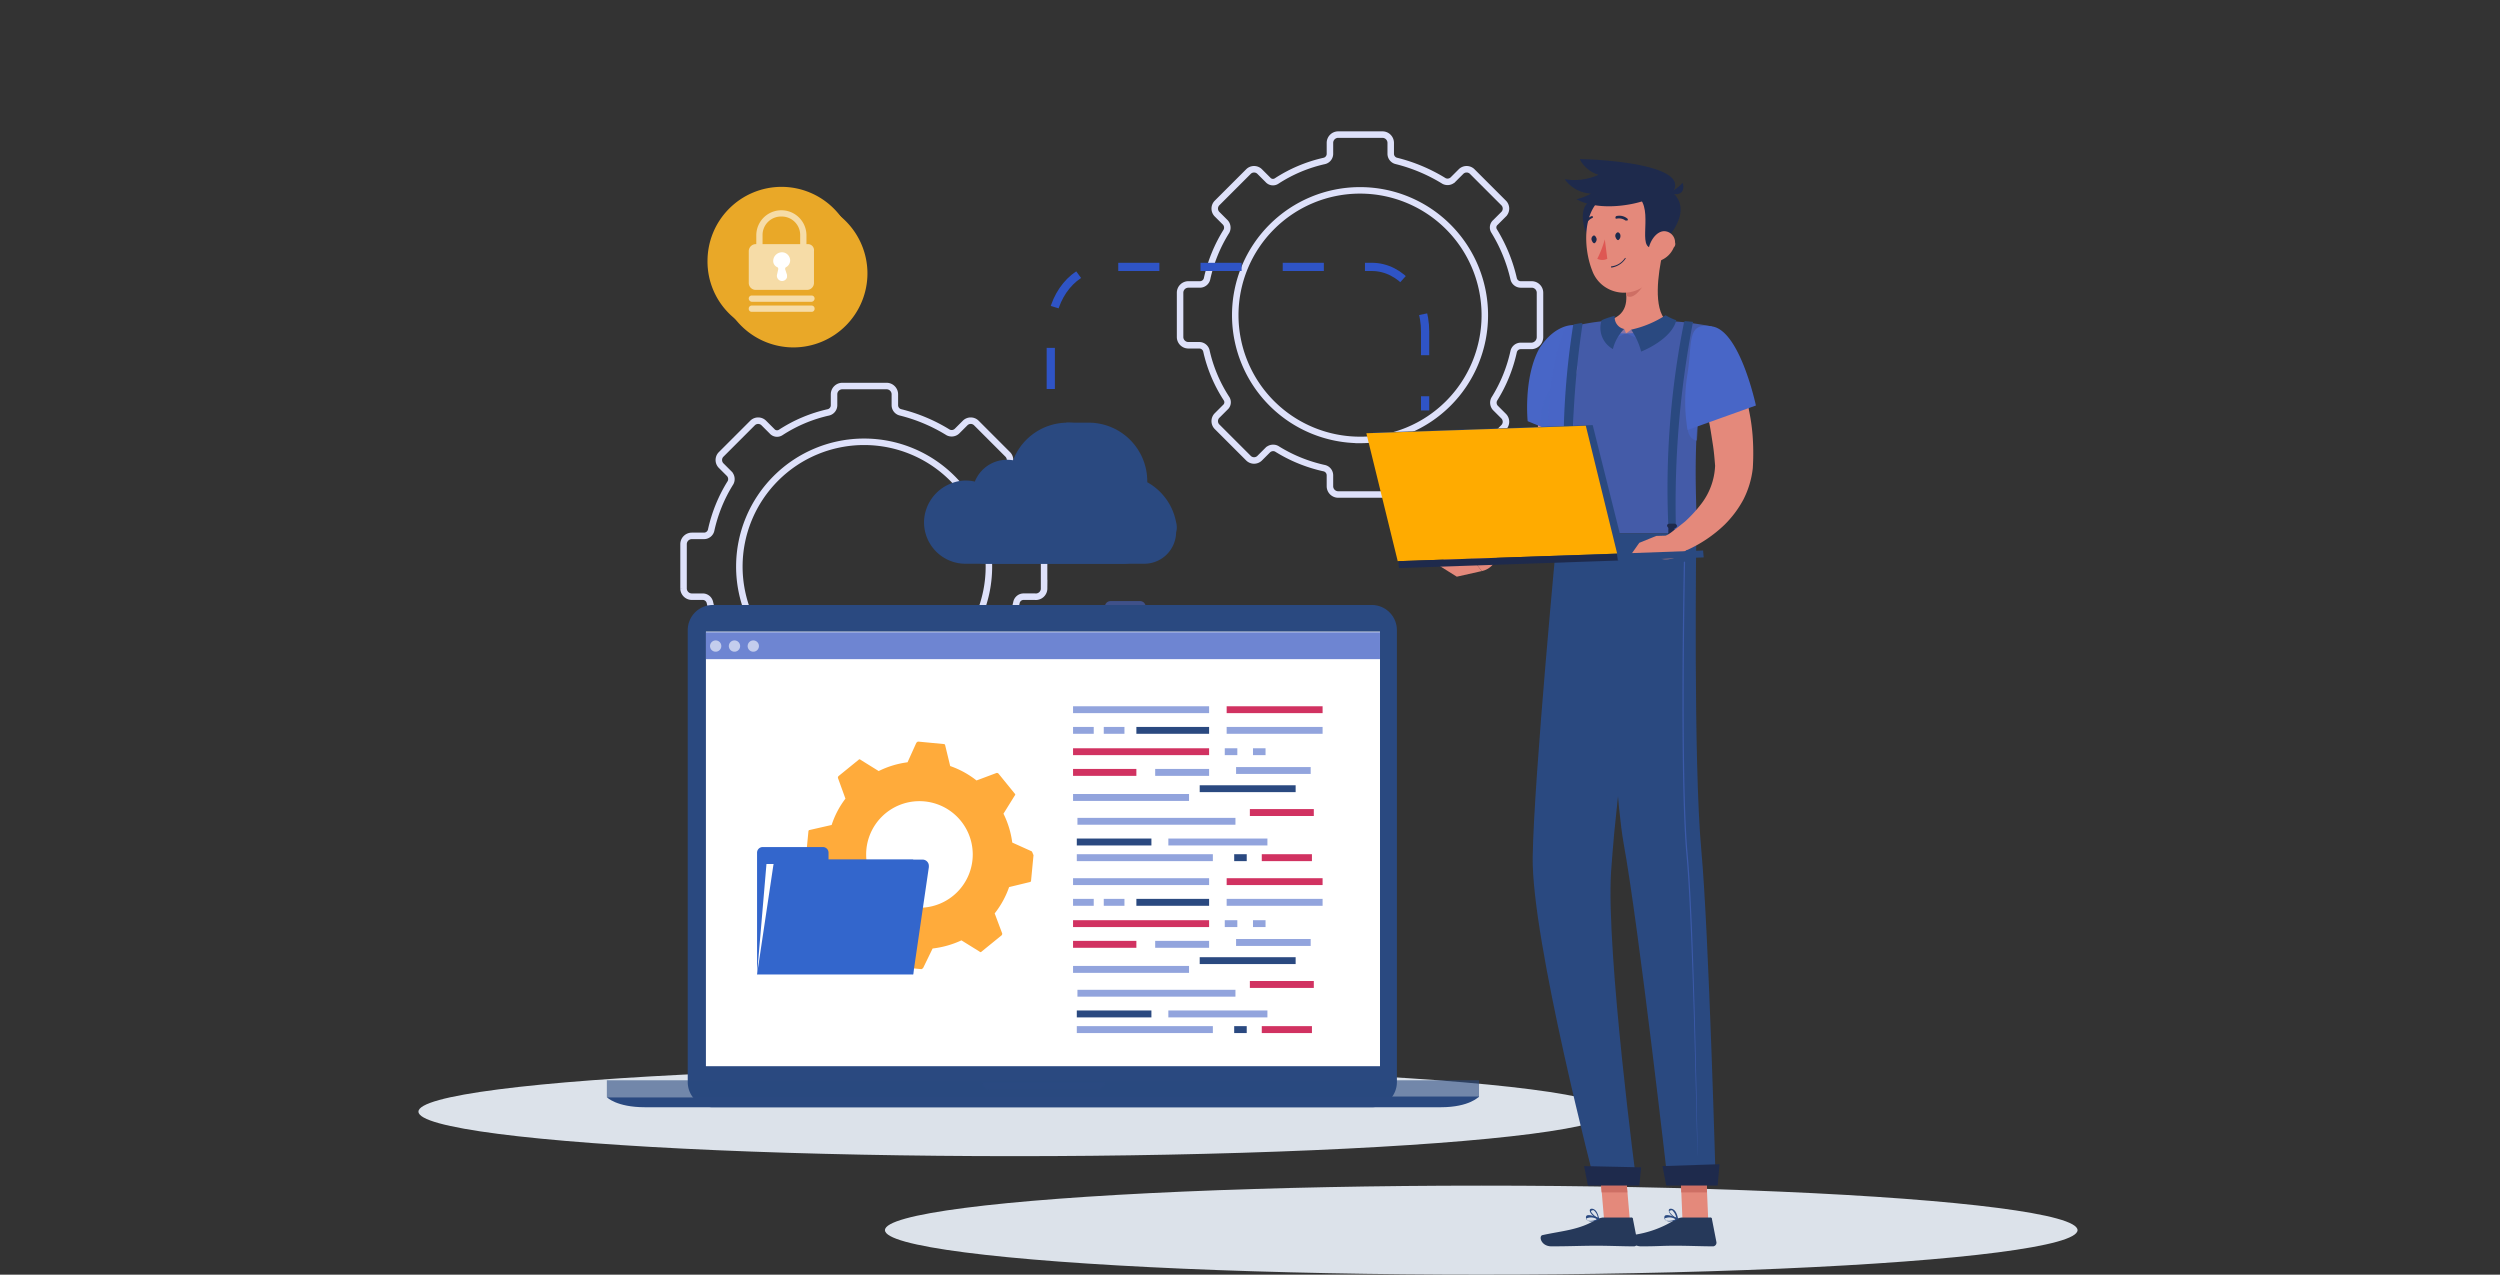
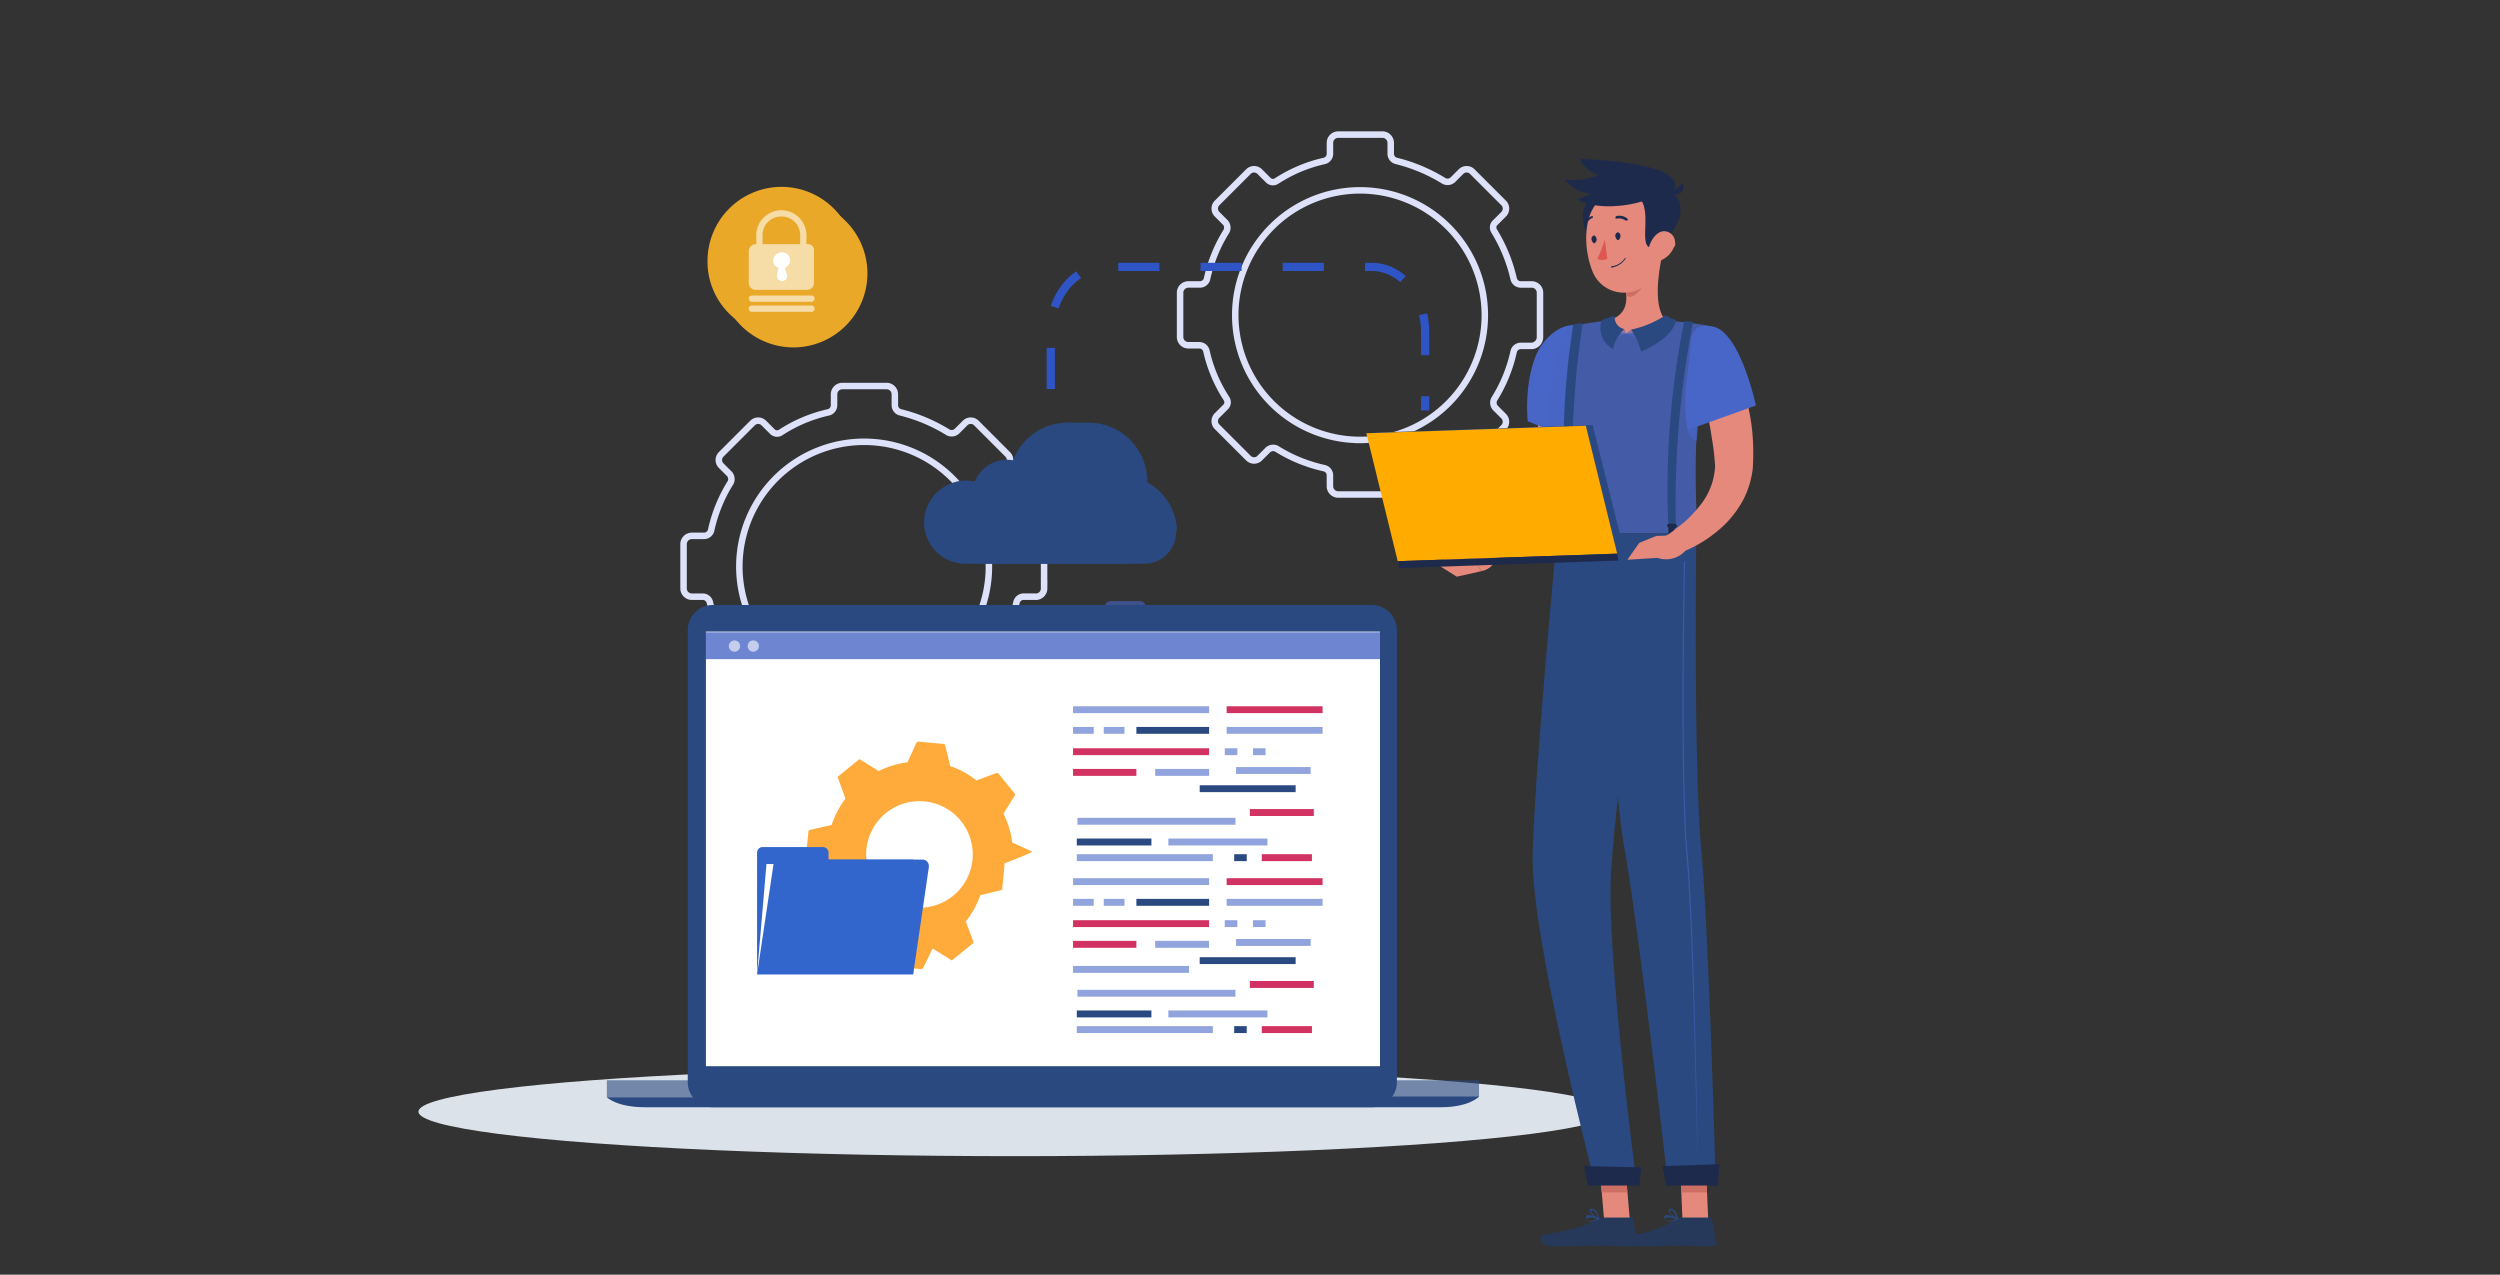
<svg xmlns="http://www.w3.org/2000/svg" width="304" height="155" viewBox="0 0 304 155">
  <rect x="0" y="0" width="304" height="155" fill="#333333" stroke="none" />
  <defs>
    <clipPath id="a">
      <rect width="304" height="155" rx="5" transform="translate(0.156)" fill="none" stroke="rgba(230,239,253,0)" stroke-width="1" />
    </clipPath>
    <clipPath id="b">
      <rect width="81.964" height="52.838" />
    </clipPath>
  </defs>
  <g transform="translate(-0.156)" clip-path="url(#a)">
    <g transform="translate(51.04 16.367)">
      <ellipse cx="72.509" cy="5.413" rx="72.509" ry="5.413" transform="translate(0 113.396)" fill="#dce2ea" />
-       <ellipse cx="72.509" cy="5.413" rx="72.509" ry="5.413" transform="translate(56.727 127.806)" fill="#dce2ea" />
      <g transform="translate(22.909 0)">
        <g transform="translate(69.705)">
          <path d="M43.765,24.227V18.814a1.009,1.009,0,0,0-.991-.991H41.4a.893.893,0,0,1-.839-.686A19.326,19.326,0,0,0,38.2,11.342a.806.806,0,0,1,.152-1.067l.991-.991a.966.966,0,0,0,0-1.372L35.53,4.1a.966.966,0,0,0-1.372,0h0l-.991.991a.939.939,0,0,1-1.067.152A20.365,20.365,0,0,0,26.3,2.8a.893.893,0,0,1-.686-.839V.591A1.009,1.009,0,0,0,24.627-.4H19.214a1.009,1.009,0,0,0-.991.991h0V1.964a.893.893,0,0,1-.686.839,17.692,17.692,0,0,0-5.795,2.44.806.806,0,0,1-1.067-.152L9.683,4.1a.966.966,0,0,0-1.372,0L4.5,7.911a.966.966,0,0,0,0,1.372h0l.991.991a.939.939,0,0,1,.152,1.067,18.222,18.222,0,0,0-2.364,5.795.893.893,0,0,1-.839.686H.991A1.009,1.009,0,0,0,0,18.814H0v5.413a1.009,1.009,0,0,0,.991.991H2.364A.893.893,0,0,1,3.2,25.9,17.692,17.692,0,0,0,5.642,31.7a.806.806,0,0,1-.152,1.067l-.991.991a.966.966,0,0,0,0,1.372h0l3.812,3.812a.966.966,0,0,0,1.372,0h0l.991-.991a.939.939,0,0,1,1.067-.152,18.222,18.222,0,0,0,5.795,2.364.893.893,0,0,1,.686.839v1.372a1.009,1.009,0,0,0,.991.991h5.413a1.009,1.009,0,0,0,.991-.991h0v-1.3a.893.893,0,0,1,.686-.839A19.326,19.326,0,0,0,32.1,37.875a.806.806,0,0,1,1.067.152l.991.991a.966.966,0,0,0,1.372,0l3.812-3.812a.966.966,0,0,0,0-1.372h0l-.991-.991a.939.939,0,0,1-.152-1.067,18.222,18.222,0,0,0,2.364-5.795.893.893,0,0,1,.839-.686h1.372A1.074,1.074,0,0,0,43.765,24.227Zm-21.882,12.5A15.173,15.173,0,1,1,37.055,21.559,15.164,15.164,0,0,1,21.882,36.731Z" transform="translate(0 0.4)" fill="none" stroke="#dee1fa" stroke-miterlimit="10" stroke-width="0.79" />
        </g>
        <g transform="translate(9.327 30.574)">
          <path d="M43.741,24.227V18.814a1.009,1.009,0,0,0-.991-.991H41.377a.893.893,0,0,1-.839-.686,19.326,19.326,0,0,0-2.364-5.795.806.806,0,0,1,.152-1.067l.991-.991a.966.966,0,0,0,0-1.372h0L35.507,4.1a.966.966,0,0,0-1.372,0h0l-.991.991a.939.939,0,0,1-1.067.152A20.365,20.365,0,0,0,26.281,2.8a.893.893,0,0,1-.686-.839V.591A1.009,1.009,0,0,0,24.6-.4H19.19A1.009,1.009,0,0,0,18.2.591h0V1.964a.893.893,0,0,1-.686.839,17.692,17.692,0,0,0-5.795,2.44.806.806,0,0,1-1.067-.152L9.659,4.1a.966.966,0,0,0-1.372,0h0L4.475,7.911a.966.966,0,0,0,0,1.372l.991.991a.939.939,0,0,1,.152,1.067,18.222,18.222,0,0,0-2.364,5.795.893.893,0,0,1-.839.686H.891a1.009,1.009,0,0,0-.991.991h0v5.413a1.009,1.009,0,0,0,.991.991H2.264A.893.893,0,0,1,3.1,25.9,19.326,19.326,0,0,0,5.466,31.7a.806.806,0,0,1-.152,1.067l-.991.991a.966.966,0,0,0,0,1.372l3.812,3.812a.966.966,0,0,0,1.372,0h0l.991-.991a.939.939,0,0,1,1.067-.152,18.222,18.222,0,0,0,5.795,2.364.893.893,0,0,1,.686.839v1.372a1.009,1.009,0,0,0,.991.991h5.413a1.009,1.009,0,0,0,.991-.991h0V41a.893.893,0,0,1,.686-.839A19.326,19.326,0,0,0,31.923,37.8a.806.806,0,0,1,1.067.152l.991.991a.966.966,0,0,0,1.372,0h0l3.812-3.812a.966.966,0,0,0,0-1.372l-.991-.991a.939.939,0,0,1-.152-1.067A18.222,18.222,0,0,0,40.386,25.9a.893.893,0,0,1,.839-.686H42.6a1.008,1.008,0,0,0,1.144-.991Zm-21.882,12.5A15.173,15.173,0,1,1,37.031,21.559,15.164,15.164,0,0,1,21.859,36.731Z" transform="translate(0.1 0.4)" fill="none" stroke="#dee1fa" stroke-miterlimit="10" stroke-width="0.79" />
          <path d="M80.612,50.674v-3.66a.683.683,0,0,0-.686-.686h-.915a.58.58,0,0,1-.61-.457,12.753,12.753,0,0,0-1.6-3.965.587.587,0,0,1,.076-.762l.686-.686a.7.7,0,0,0,0-.915h0L74.97,36.95a.7.7,0,0,0-.915,0h0l-.686.686a.587.587,0,0,1-.762.076,12.752,12.752,0,0,0-3.965-1.6.58.58,0,0,1-.457-.61v-.915A.683.683,0,0,0,67.5,33.9H63.914a.683.683,0,0,0-.686.686V35.5a.58.58,0,0,1-.457.61,12.752,12.752,0,0,0-3.965,1.6.587.587,0,0,1-.762-.076l-.686-.686a.7.7,0,0,0-.915,0L53.85,39.542a.7.7,0,0,0,0,.915l.686.686a.587.587,0,0,1,.076.762,12.752,12.752,0,0,0-1.6,3.965.58.58,0,0,1-.61.457h-.915a.683.683,0,0,0-.686.686h0v3.66a.683.683,0,0,0,.686.686H52.4a.58.58,0,0,1,.61.457,12.752,12.752,0,0,0,1.6,3.965.587.587,0,0,1-.076.762l-.686.686a.7.7,0,0,0,0,.915l2.592,2.592a.7.7,0,0,0,.915,0l.686-.686a.587.587,0,0,1,.762-.076,12.752,12.752,0,0,0,3.965,1.6.58.58,0,0,1,.457.61V63.1a.683.683,0,0,0,.686.686h3.66a.683.683,0,0,0,.686-.686h0v-.915a.58.58,0,0,1,.457-.61,12.752,12.752,0,0,0,3.965-1.6.587.587,0,0,1,.762.076l.686.686a.7.7,0,0,0,.915,0h0l2.592-2.592a.7.7,0,0,0,0-.915l-.762-.762a.587.587,0,0,1-.076-.762,12.753,12.753,0,0,0,1.6-3.965.58.58,0,0,1,.61-.457h.915a.623.623,0,0,0,.686-.61ZM65.744,58.6A9.759,9.759,0,1,1,75.5,48.844h0A9.778,9.778,0,0,1,65.744,58.6Z" transform="translate(-11.991 -7.748)" fill="#4866c7" opacity="0.59" />
        </g>
        <g transform="translate(0 57.199)">
          <g transform="translate(0 0)">
            <path d="M15.95-.3H96.084a3.059,3.059,0,0,1,3.05,3.05V57.723a3.059,3.059,0,0,1-3.05,3.05H15.95a3.059,3.059,0,0,1-3.05-3.05V2.75A3.059,3.059,0,0,1,15.95-.3Z" transform="translate(-3.064 0.3)" fill="#2a4980" />
            <g transform="translate(0 57.793)">
              <path d="M83.031,2.376H0S1.144,3.6,4.651,3.6h96.755c3.507,0,4.651-1.3,4.651-1.3H83.031Z" transform="translate(0 -0.318)" fill="#2a4980" />
              <rect width="106.057" height="2.059" transform="translate(0 0)" fill="#2a4980" opacity="0.59" />
              <path d="M74.768,0H59.9a.881.881,0,0,0,.915.915H73.853A.927.927,0,0,0,74.768,0Z" transform="translate(-14.229 0.229)" fill="#2a4980" />
            </g>
          </g>
          <g transform="translate(12.05 3.24)">
            <rect width="81.964" height="52.838" transform="translate(0 0)" fill="#fff" />
            <g transform="translate(0 0)">
              <g clip-path="url(#b)">
                <g transform="translate(-0.418 0.079)">
                  <rect width="83.565" height="3.279" fill="#4866c7" opacity="0.79" />
-                   <path d="M2.572,1.686A.686.686,0,1,1,1.886,1h0a.683.683,0,0,1,.686.686" transform="translate(-0.285 -0.009)" fill="#fff" opacity="0.59" />
                  <path d="M5.572,1.686A.686.686,0,1,1,4.886,1h0a.683.683,0,0,1,.686.686h0" transform="translate(-0.998 -0.009)" fill="#fff" opacity="0.59" />
                  <path d="M8.572,1.686A.686.686,0,1,1,7.886,1h0a.683.683,0,0,1,.686.686" transform="translate(-1.71 -0.009)" fill="#fff" opacity="0.59" />
                  <rect width="83.565" height="49.483" transform="translate(0 3.279)" fill="#fff" opacity="0.59" />
                </g>
              </g>
            </g>
          </g>
        </g>
        <g transform="translate(53.966 67.178)">
          <g transform="translate(0 0)">
            <rect width="35.378" height="41.859" fill="#fff" opacity="0.62" />
          </g>
          <g transform="translate(2.723 2.334)">
            <rect width="16.545" height="0.839" transform="translate(0 0)" fill="#4866c7" opacity="0.59" />
            <rect width="8.844" height="0.839" transform="translate(7.701 2.516)" fill="#2a4980" />
            <rect width="2.516" height="0.839" transform="translate(0 2.516)" fill="#4866c7" opacity="0.59" />
            <rect width="2.516" height="0.839" transform="translate(3.736 2.516)" fill="#4866c7" opacity="0.59" />
            <rect width="11.666" height="0.839" transform="translate(18.68 2.516)" fill="#4866c7" opacity="0.59" />
            <rect width="11.666" height="0.839" transform="translate(18.68 0)" fill="#d13261" />
            <rect width="11.666" height="0.839" transform="translate(15.402 9.607)" fill="#2a4980" />
-             <rect width="14.105" height="0.839" transform="translate(0 10.674)" fill="#4866c7" opacity="0.59" />
            <rect width="16.545" height="0.839" transform="translate(0 5.108)" fill="#d13261" />
            <rect width="7.701" height="0.839" transform="translate(0 7.625)" fill="#d13261" />
            <rect width="6.557" height="0.839" transform="translate(9.988 7.625)" fill="#4866c7" opacity="0.59" />
            <rect width="9.073" height="0.839" transform="translate(0.457 16.088)" fill="#2a4980" />
            <rect width="9.073" height="0.839" transform="translate(19.824 7.396)" fill="#4866c7" opacity="0.59" />
            <rect width="12.047" height="0.839" transform="translate(11.589 16.088)" fill="#4866c7" opacity="0.59" />
            <rect width="19.214" height="0.839" transform="translate(0.534 13.572)" fill="#4866c7" opacity="0.59" />
            <rect width="1.525" height="0.839" transform="translate(18.451 5.108)" fill="#4866c7" opacity="0.59" />
            <rect width="1.525" height="0.839" transform="translate(21.882 5.108)" fill="#4866c7" opacity="0.59" />
            <rect width="1.525" height="0.839" transform="translate(19.595 17.994)" fill="#2a4980" />
            <rect width="16.545" height="0.839" transform="translate(0.457 17.994)" fill="#4866c7" opacity="0.59" />
            <rect width="7.777" height="0.839" transform="translate(21.501 12.504)" fill="#d13261" />
            <rect width="6.1" height="0.839" transform="translate(22.95 17.994)" fill="#d13261" />
          </g>
          <g transform="translate(2.723 23.242)">
            <rect width="16.545" height="0.839" transform="translate(0 0)" fill="#4866c7" opacity="0.59" />
            <rect width="8.844" height="0.839" transform="translate(7.701 2.516)" fill="#2a4980" />
            <rect width="2.516" height="0.839" transform="translate(0 2.516)" fill="#4866c7" opacity="0.59" />
            <rect width="2.516" height="0.839" transform="translate(3.736 2.516)" fill="#4866c7" opacity="0.59" />
            <rect width="11.666" height="0.839" transform="translate(18.68 2.516)" fill="#4866c7" opacity="0.59" />
            <rect width="11.666" height="0.839" transform="translate(18.68 0)" fill="#d13261" />
            <rect width="11.666" height="0.839" transform="translate(15.402 9.607)" fill="#2a4980" />
            <rect width="14.105" height="0.839" transform="translate(0 10.674)" fill="#4866c7" opacity="0.59" />
            <rect width="16.545" height="0.839" transform="translate(0 5.108)" fill="#d13261" />
            <rect width="7.701" height="0.839" transform="translate(0 7.625)" fill="#d13261" />
            <rect width="6.557" height="0.839" transform="translate(9.988 7.625)" fill="#4866c7" opacity="0.59" />
            <rect width="9.073" height="0.839" transform="translate(0.457 16.088)" fill="#2a4980" />
            <rect width="9.073" height="0.839" transform="translate(19.824 7.396)" fill="#4866c7" opacity="0.59" />
            <rect width="12.047" height="0.839" transform="translate(11.589 16.088)" fill="#4866c7" opacity="0.59" />
            <rect width="19.214" height="0.839" transform="translate(0.534 13.572)" fill="#4866c7" opacity="0.59" />
            <rect width="1.525" height="0.839" transform="translate(18.451 5.108)" fill="#4866c7" opacity="0.59" />
            <rect width="1.525" height="0.839" transform="translate(21.882 5.108)" fill="#4866c7" opacity="0.59" />
            <rect width="1.525" height="0.839" transform="translate(19.595 17.994)" fill="#2a4980" />
            <rect width="16.545" height="0.839" transform="translate(0.457 17.994)" fill="#4866c7" opacity="0.59" />
            <rect width="7.777" height="0.839" transform="translate(21.501 12.504)" fill="#d13261" />
            <rect width="6.1" height="0.839" transform="translate(22.95 17.994)" fill="#d13261" />
          </g>
        </g>
        <g transform="translate(92.356 2.979)">
          <g transform="translate(8.56 0)">
            <path d="M42.231,166.767H39.1l-.3-7.167h3.126Z" transform="translate(-9.217 -37.684)" fill="#e4897b" />
            <path d="M37.145,168.5h3.431a.2.2,0,0,1,.229.229l.534,2.745a.448.448,0,0,1-.381.534h-.076c-1.22,0-2.974-.076-4.5-.076-1.83,0-2.059.076-4.193.076-1.3,0-1.6-1.3-1.067-1.372a12.87,12.87,0,0,0,5.261-1.906A2.238,2.238,0,0,1,37.145,168.5Z" transform="translate(-7.334 -39.798)" fill="#26395a" />
            <path d="M38.8,159.6l.152,3.736h3.126l-.152-3.736Z" transform="translate(-9.217 -37.684)" fill="#ce6f64" />
            <path d="M13.672,33.057c.076.991.152,2.059.152,3.05s.076,2.059,0,3.126-.076,2.059-.152,2.974a17.187,17.187,0,0,1-.457,2.745,5.294,5.294,0,0,1-.381.991c-.076.076-.076.152-.152.3l-.229.3a2.675,2.675,0,0,0-.381.61,18.514,18.514,0,0,1-1.83,2.44c-1.3,1.6-2.669,3.279-4.041,4.88l1.6,1.906a34.826,34.826,0,0,0,5.261-4.117c.839-.762,1.6-1.6,2.364-2.44.152-.229.381-.457.534-.686l.3-.381c.076-.152.229-.229.3-.381a9.636,9.636,0,0,0,.991-1.982,18.85,18.85,0,0,0,.839-3.584c.152-1.144-.991-2.059-.915-3.2s.229-2.669.229-3.736.991-2.059.839-3.279Z" transform="translate(-1.473 -7.515)" fill="#e4897b" />
            <path d="M14.479,37.858l1.3.534,2.211.915,2.059-.915a62.416,62.416,0,0,1,.229-7.548,6.269,6.269,0,0,0,.152-2.059,3.771,3.771,0,0,1,.61-2.44c-1.6-.61-3.736.381-5.185,2.745C13.945,32.674,14.479,37.858,14.479,37.858Z" transform="translate(-3.423 -5.988)" fill="#4866c7" />
            <path d="M16.5,40.756l2.059.839c.3-1.449.686-3.965-.381-5.795C16.8,36.944,16.576,39.307,16.5,40.756Z" transform="translate(-3.92 -8.275)" fill="#4866c7" opacity="0.59" />
            <path d="M18.774,51.312h17c.152-1.525-.229-5.642,0-11.284.076-1.3.152-2.669.3-4.117a70.387,70.387,0,0,1,1.6-9.759,35.624,35.624,0,0,0-5.642-.686,57.4,57.4,0,0,0-7.243,0,27.042,27.042,0,0,0-4.956.915C19.917,26.3,15.876,33.394,18.774,51.312Z" transform="translate(-4.211 -5.793)" fill="#4866c7" opacity="0.79" />
            <path d="M41.137,43.257c.076-1.3.152-2.669.3-4.117-.534-.381-1.3-.381-1.449,1.677C39.841,42.647,40.527,43.18,41.137,43.257Z" transform="translate(-9.495 -9.022)" fill="#4866c7" opacity="0.59" />
            <path d="M0,63.635,2.44,65.16l3.05-.686L3.05,61.5Z" transform="translate(0 -14.38)" fill="#e4897b" />
            <path d="M6.9,60.9,4,61.357l2.44,2.974A2.406,2.406,0,0,0,8.346,62.12Z" transform="translate(-0.95 -14.238)" fill="#e4897b" />
            <path d="M33.754,14.8c-.534,2.364-1.144,6.633.457,8.158,0,0-.762,1.525-5.108,1.525-3.965,0-2.135-1.525-2.135-1.525,2.592-.61,2.592-2.516,2.211-4.346Z" transform="translate(-6.306 -3.287)" fill="#e4897b" />
            <path d="M32.669,16.8,30,19.011a7.512,7.512,0,0,1,.152,1.3c.839.839,2.364-1.22,2.516-2.287A3.282,3.282,0,0,0,32.669,16.8Z" transform="translate(-7.126 -3.762)" fill="#ce6f64" />
            <path d="M23.678,6.839c-1.067,1.372.152,5.566,2.44,5.49S25.737,4.247,23.678,6.839Z" transform="translate(-5.532 -1.273)" fill="#1e2a4c" />
            <path d="M32.654,8.482c.229,3.126.534,4.956-.839,6.862a4.146,4.146,0,0,1-5.795.991,4.006,4.006,0,0,1-1.449-1.906c-1.067-2.669-1.3-7.4,1.6-9.149a4.216,4.216,0,0,1,6.481,3.2Z" transform="translate(-5.663 -0.858)" fill="#e4897b" />
            <path d="M35.855,4.5,32.5,5.72c1.525,1.982-.686,6.71,1.982,5.795C35.55,11.057,39.515,6.787,35.855,4.5Z" transform="translate(-7.72 -0.84)" fill="#1e2a4c" />
            <path d="M31.3,4.2c-1.3.915-6.481,2.059-9.454.381A6.993,6.993,0,0,0,23.6,3.893,4.17,4.17,0,0,1,20.4,2.14a6.985,6.985,0,0,0,4.117-.534A3.8,3.8,0,0,1,22.23-.3c4.117.076,12.962.915,11.437,3.812S31.3,4.2,31.3,4.2Z" transform="translate(-4.846 0.3)" fill="#1e2a4c" />
            <path d="M37,4.72A5.272,5.272,0,0,0,38.677,3.5C38.906,3.957,38.906,5.33,37,4.72Z" transform="translate(-8.789 -0.603)" fill="#1e2a4c" />
            <path d="M36.835,13.182a2.893,2.893,0,0,1-1.677,1.6c-.991.381-1.6-.457-1.372-1.449.152-.915.915-2.135,1.906-2.135a1.353,1.353,0,0,1,1.3,1.372A.593.593,0,0,1,36.835,13.182Z" transform="translate(-8.014 -2.432)" fill="#e4897b" />
            <path d="M29.636,166.767H26.51L25.9,159.6h3.126Z" transform="translate(-6.152 -37.684)" fill="#e4897b" />
            <path d="M24.142,168.5h3.431a.2.2,0,0,1,.229.229l.534,2.745a.448.448,0,0,1-.381.534h-.076c-1.22,0-2.974-.076-4.5-.076-1.83,0-3.355.076-5.49.076-1.3,0-1.6-1.3-1.067-1.372,2.44-.534,4.422-.61,6.557-1.906A2.9,2.9,0,0,1,24.142,168.5Z" transform="translate(-3.937 -39.798)" fill="#26395a" />
            <path d="M25.9,159.6l.3,3.736h3.126l-.3-3.736Z" transform="translate(-6.152 -37.684)" fill="#ce6f64" />
            <path d="M25.4,168.638h0a.106.106,0,0,0,0-.152c-.152-.076-1.22-.534-1.525-.3a.28.28,0,0,0-.076.229.419.419,0,0,0,.229.381.86.86,0,0,0,.61.076A1.7,1.7,0,0,0,25.4,168.638Zm-.229,0a2,2,0,0,1-1.144.152c-.076-.076-.152-.152-.152-.229v-.076h.076a1.372,1.372,0,0,1,1.22.152Z" transform="translate(-5.654 -39.707)" fill="#2a4980" />
            <path d="M25.544,168.4h0c0-.076-.152-.991-.61-1.22a.458.458,0,0,0-.3-.076.2.2,0,0,0-.229.229c0,.381.762.991,1.144,1.067Zm-.61-1.067a1.505,1.505,0,0,1,.457.915c-.381-.229-.839-.686-.839-.839a.075.075,0,0,1,.076-.076h0c.152-.076.229-.076.3,0Z" transform="translate(-5.796 -39.465)" fill="#2a4980" />
            <path d="M27.956,138.643H22.924S15.147,108.831,15.3,98.766c.152-9.683,2.974-39.266,2.974-39.266H29.481s-.839,6.557-1.83,14.715c-.915,7.167-1.83,15.554-2.44,21.654-.152,1.83-.3,3.431-.381,4.727C24.22,110.432,27.956,138.643,27.956,138.643Z" transform="translate(-3.634 -13.905)" fill="#2a4980" />
-             <path d="M30.009,76.538c-.915,7.167-1.83,15.554-2.44,21.654-1.144-5.337-4.041-20.815.229-28.592C28.941,71.049,29.627,73.793,30.009,76.538Z" transform="translate(-6.068 -16.304)" fill="#2a4980" />
            <path d="M27.1,59.4s.457,28.516,2.059,37.665c1.83,9.988,5.413,41.554,5.413,41.554h5.795s-.839-30.727-1.754-40.639C37.622,87.23,38,59.4,38,59.4Z" transform="translate(-6.438 -13.882)" fill="#2a4980" />
            <path d="M42.71,162.592H36.457L36,160.229,42.938,160Z" transform="translate(-8.552 -37.779)" fill="#1e2a4c" />
            <path d="M30.21,162.664H23.957L23.5,160.3l6.938.153Z" transform="translate(-5.582 -37.85)" fill="#1e2a4c" />
            <path d="M41.025,136.181h0c0-.381-.381-27.982-1.22-36.827-.839-9.607-.3-35.225-.3-35.378a.075.075,0,0,0-.076-.076h0a.075.075,0,0,0-.076.076c0,.229-.534,25.771.3,35.378.839,8.921,1.3,36.522,1.372,36.827Z" transform="translate(-9.307 -14.95)" fill="#4866c7" opacity="0.59" />
            <path d="M29.1,11.777a.594.594,0,0,1-.229.534c-.152.076-.3-.152-.381-.381a.465.465,0,0,1,.229-.534C28.875,11.319,29.1,11.548,29.1,11.777Z" transform="translate(-6.764 -2.475)" fill="#1e2a4c" />
            <path d="M25.3,12.277a.594.594,0,0,1-.229.534c-.152.076-.3-.152-.381-.381a.465.465,0,0,1,.229-.534C25.075,11.819,25.227,12.048,25.3,12.277Z" transform="translate(-5.861 -2.593)" fill="#1e2a4c" />
            <path d="M26.515,12.5a12.647,12.647,0,0,1-.915,2.364,1.373,1.373,0,0,0,1.22,0Z" transform="translate(-6.081 -2.741)" fill="#de5753" />
            <path d="M27.876,16.633c-.076,0-.076,0-.076-.076h0c0-.076,0-.076.076-.076h0a2.254,2.254,0,0,0,1.6-.991s.076-.076.076,0c0,0,.076.076,0,.076h0A2.5,2.5,0,0,1,27.876,16.633Z" transform="translate(-6.604 -3.443)" fill="#1e2a4c" />
            <path d="M29.872,9.315H29.72a1.323,1.323,0,0,0-1.067-.229c-.076,0-.152,0-.152-.076h0a.28.28,0,0,1,.076-.229h0a1.509,1.509,0,0,1,1.372.3.143.143,0,0,1,0,.229h-.076Z" transform="translate(-6.77 -1.843)" fill="#1e2a4c" />
            <g transform="translate(28.008 19.706)">
              <path d="M3.066-.224,2.227-.3a.164.164,0,0,0-.152.152A102.864,102.864,0,0,0,.169,24.632h.915A116.7,116.7,0,0,1,3.142-.071c.076-.076,0-.152-.076-.152Z" transform="translate(-0.016 0.3)" fill="#2a4980" />
              <path d="M.915,32.534H.3a.328.328,0,0,1-.3-.3H0C0,32.076.152,32,.3,32h.61a.328.328,0,0,1,.3.3h0C1.144,32.457,1.067,32.534.915,32.534Z" transform="translate(0 -7.373)" fill="#1e2a4c" />
              <path d="M.2,33.32v-.839A.36.36,0,0,1,.581,32.1h0a.36.36,0,0,1,.381.381h0v.839a.36.36,0,0,1-.381.381h0A.408.408,0,0,1,.2,33.32Z" transform="translate(-0.048 -7.397)" fill="#1e2a4c" />
            </g>
            <path d="M23.652,10.02h0c-.152,0-.152-.076-.152-.229h0a1.488,1.488,0,0,1,.915-.991c.076,0,.152,0,.152.076h0c0,.076,0,.152-.076.152h0a1.386,1.386,0,0,0-.762.839C23.729,9.944,23.729,10.02,23.652,10.02Z" transform="translate(-5.582 -1.862)" fill="#1e2a4c" />
            <path d="M40.312,32.6c.457,1.982.991,4.041,1.372,6.1.229.991.381,2.059.534,3.05.152.915.229,1.83.3,2.745a8.179,8.179,0,0,1-1.754,4.727,16.47,16.47,0,0,1-1.906,2.059l-1.144.915c-.229.152-.381.3-.61.457a7.03,7.03,0,0,1-.61.381l.915,2.287a4.3,4.3,0,0,0,.915-.3c.3-.076.534-.229.839-.3a16.123,16.123,0,0,0,4.5-3.05,12.779,12.779,0,0,0,2.287-3.05A11.046,11.046,0,0,0,47.1,44.8a29.306,29.306,0,0,0,0-3.66,23.7,23.7,0,0,0-.457-3.355A61.331,61.331,0,0,0,45.192,31.3Z" transform="translate(-8.67 -7.206)" fill="#e4897b" />
            <path d="M42.961,26.372c3.355.61,5.261,9.607,5.261,9.607l-8.311,2.974a20.729,20.729,0,0,1,0-6.862C40.521,28.278,39.758,25.762,42.961,26.372Z" transform="translate(-9.413 -6.014)" fill="#4866c7" />
            <g transform="translate(15.413 19.934)">
              <path d="M2.128-.3l-.839.152A.164.164,0,0,0,1.137,0,95.76,95.76,0,0,0,.45,24.4h.915A110.2,110.2,0,0,1,2.28-.148.164.164,0,0,0,2.128-.3Z" transform="translate(0.03 0.3)" fill="#2a4980" />
              <path d="M1.315,32.21H.7a.328.328,0,0,1-.3-.3h0a.328.328,0,0,1,.3-.3h.61a.328.328,0,0,1,.3.3h0c-.076.229-.152.3-.3.3Z" transform="translate(-0.072 -7.278)" fill="#1e2a4c" />
              <path d="M.7,33.02v-.839a.36.36,0,0,1,.381-.381h0a.36.36,0,0,1,.381.381v.839a.36.36,0,0,1-.381.381h0A.36.36,0,0,1,.7,33.02Z" transform="translate(-0.144 -7.325)" fill="#1e2a4c" />
            </g>
            <path d="M37.9,168.638h0a.106.106,0,0,0,0-.152c-.152-.076-1.22-.534-1.525-.3a.28.28,0,0,0-.076.229.419.419,0,0,0,.229.381.86.86,0,0,0,.61.076A1.471,1.471,0,0,0,37.9,168.638Zm-.229,0a2,2,0,0,1-1.144.152c-.076-.076-.152-.152-.152-.229v-.076h.076a1.3,1.3,0,0,1,1.22.152Z" transform="translate(-8.623 -39.707)" fill="#2a4980" />
            <path d="M38.144,168.4h0c0-.076-.152-.991-.61-1.22a.458.458,0,0,0-.3-.076.2.2,0,0,0-.229.229c0,.381.686.991,1.144,1.067Zm-.686-1.067a1.505,1.505,0,0,1,.457.915c-.381-.229-.839-.686-.839-.839a.075.075,0,0,1,.076-.076h0c.229-.076.3-.076.3,0Z" transform="translate(-8.789 -39.465)" fill="#2a4980" />
            <path d="M37.567,61.454,36.576,59.7l-2.669.076-2.059.839L30.4,62.674l3.66-.229A3.2,3.2,0,0,0,37.567,61.454Z" transform="translate(-7.221 -13.953)" fill="#e4897b" />
            <path d="M30.2,27.357l.61-.457,1.3,1.3Z" transform="translate(-7.174 -6.161)" fill="#4866c7" opacity="0.59" />
            <path d="M31,26.354a8.485,8.485,0,0,1,1.22,2.669c1.3-.534,3.812-1.906,4.27-3.812a6.759,6.759,0,0,1-1.3-.61A12.6,12.6,0,0,1,31,26.354Z" transform="translate(-7.364 -5.615)" fill="#2a4980" />
            <path d="M29.582,27.334l-.229-.534L27.6,28.172Z" transform="translate(-6.556 -6.138)" fill="#4866c7" opacity="0.59" />
            <path d="M29,26.3a5.209,5.209,0,0,0-1.372,2.44,2.949,2.949,0,0,1-1.372-3.507,9.859,9.859,0,0,1,1.6-.534A1.439,1.439,0,0,0,29,26.3Z" transform="translate(-6.207 -5.639)" fill="#2a4980" />
          </g>
          <g transform="translate(0 32.346)">
            <path d="M1.1.615,27.786-.3l3.889,15.554-26.686.915Z" transform="translate(-0.261 0.3)" fill="#2a4980" />
            <path d="M0,.715,26.686-.2,30.5,15.354l-26.686.915Z" transform="translate(0 0.276)" fill="#ffab00" />
            <path d="M5.1,21.115l.076.839,26.686-.915L31.71,20.2Z" transform="translate(-1.211 -4.57)" fill="#1e2a4c" />
-             <path d="M40,20.081l.076.839,10.446-.381-.076-.839Z" transform="translate(-9.502 -4.451)" fill="#2a4980" />
          </g>
        </g>
        <path d="M70.8,55.544V28.553c0-4.346,2.9-7.853,6.481-7.853h32.557c3.584,0,6.481,3.507,6.481,7.853V38.16" transform="translate(-16.818 -4.612)" fill="none" stroke="#2f54c6" stroke-miterlimit="10" stroke-width="1" stroke-dasharray="5" />
        <g transform="translate(12.24 6.354)">
          <path d="M10.9,1.7h0a9.014,9.014,0,0,1,9,9h0a9.014,9.014,0,0,1-9,9h0a9.014,9.014,0,0,1-9-9h0A8.917,8.917,0,0,1,10.9,1.7Z" transform="translate(-0.451 -0.175)" fill="#e9a828" />
          <path d="M9-.3H9a9.014,9.014,0,0,1,9,9h0a9.014,9.014,0,0,1-9,9H9a8.917,8.917,0,0,1-9-9H0A9.014,9.014,0,0,1,9-.3Z" transform="translate(0 0.3)" fill="#e9a828" />
          <g transform="translate(5.015 2.847)">
            <g transform="translate(0.002 0)">
              <path d="M7.167,3.817H7.015V2.75a3.05,3.05,0,0,0-6.1,0V3.817h0A.865.865,0,0,0,0,4.656H0V8.544a.846.846,0,0,0,.839.839H7.091a.846.846,0,0,0,.839-.839h0V4.656A.741.741,0,0,0,7.167,3.817ZM1.677,2.75A2.247,2.247,0,0,1,3.965.462,2.247,2.247,0,0,1,6.252,2.75V3.817H1.677V2.75Z" transform="translate(0 0.3)" fill="#fff" opacity="0.59" />
              <path d="M5.959,7.391A1.009,1.009,0,0,0,4.967,6.4,1.079,1.079,0,0,0,3.9,7.391a.825.825,0,0,0,.534.839.28.28,0,0,1,.076.229l-.152.686a.629.629,0,0,0,1.22.3v-.3l-.229-.686a.28.28,0,0,1,.076-.229A.938.938,0,0,0,5.959,7.391Z" transform="translate(-0.926 -1.292)" fill="#fff" />
            </g>
            <path d="M7.625,14.062H.381A.408.408,0,0,1,0,13.681H0A.36.36,0,0,1,.381,13.3H7.625a.36.36,0,0,1,.381.381h0A.408.408,0,0,1,7.625,14.062Z" transform="translate(0 -2.931)" fill="#fff" opacity="0.59" />
            <path d="M7.625,15.662H.381A.36.36,0,0,1,0,15.281H0A.36.36,0,0,1,.381,14.9H7.625a.36.36,0,0,1,.381.381h0A.36.36,0,0,1,7.625,15.662Z" transform="translate(0 -3.311)" fill="#fff" opacity="0.59" />
          </g>
        </g>
        <g transform="translate(38.568 35.029)">
          <path d="M31.458,11.823a7.027,7.027,0,0,0-3.507-4.88h0V6.791A7.127,7.127,0,0,0,20.86-.3H18.115V.234a7,7,0,0,0-3.889,4.041A4.216,4.216,0,0,0,9.575,6.867a4.7,4.7,0,0,0-2.9.229A5.129,5.129,0,0,0,3.4,11.671a5.045,5.045,0,0,0,4.956,5.185H27.569a3.876,3.876,0,0,0,3.889-3.736v-.076A2.212,2.212,0,0,0,31.458,11.823Z" transform="translate(-0.805 0.3)" fill="#2a4980" />
          <path d="M27.981,11.823a7.155,7.155,0,0,0-3.431-4.88h0V6.791A7.093,7.093,0,0,0,10.826,4.275,4.216,4.216,0,0,0,6.175,6.867a4.7,4.7,0,0,0-2.9.229A5.129,5.129,0,0,0,0,11.671a5.045,5.045,0,0,0,4.956,5.185H24.169a3.876,3.876,0,0,0,3.889-3.736v-.076A6.559,6.559,0,0,0,27.981,11.823Z" transform="translate(0.003 0.3)" fill="#2a4980" />
        </g>
        <g transform="translate(18.265 73.811)">
-           <path d="M35.248,14.043l-2.364-1.067a11.027,11.027,0,0,0-1.067-3.507L33.19,7.257a.143.143,0,0,0,0-.229l-1.982-2.44a.28.28,0,0,0-.229-.076l-2.44.915a10.976,10.976,0,0,0-3.2-1.754l-.61-2.516A.164.164,0,0,0,24.574,1L21.448.7c-.076,0-.152.076-.229.152L20.152,3.216a11.027,11.027,0,0,0-3.507,1.067L14.433,2.911a.143.143,0,0,0-.229,0l-2.44,1.982a.28.28,0,0,0-.076.229L12.6,7.638a10.741,10.741,0,0,0-1.677,3.2l-2.669.61A.164.164,0,0,0,8.1,11.6l-.3,3.126c0,.076.076.152.152.229l2.516,1.067a10.591,10.591,0,0,0,1.067,3.431l-1.525,2.287a.143.143,0,0,0,0,.229l1.982,2.44a.28.28,0,0,0,.229.076l2.516-.991a10.976,10.976,0,0,0,3.2,1.754l.61,2.669a.164.164,0,0,0,.152.152l3.126.3c.076,0,.152-.076.229-.152L23.2,25.861a11.5,11.5,0,0,0,3.507-.991l2.211,1.372a.143.143,0,0,0,.229,0l2.44-1.982a.28.28,0,0,0,.076-.229l-.915-2.44a10.976,10.976,0,0,0,1.754-3.2l2.516-.61a.164.164,0,0,0,.152-.152l.3-3.126C35.325,14.2,35.325,14.119,35.248,14.043ZM21.6,20.905a6.481,6.481,0,1,1,6.481-6.481A6.475,6.475,0,0,1,21.6,20.905Z" transform="translate(-1.853 -0.7)" fill="#ffab3b" />
+           <path d="M35.248,14.043l-2.364-1.067a11.027,11.027,0,0,0-1.067-3.507L33.19,7.257a.143.143,0,0,0,0-.229l-1.982-2.44a.28.28,0,0,0-.229-.076l-2.44.915a10.976,10.976,0,0,0-3.2-1.754l-.61-2.516A.164.164,0,0,0,24.574,1L21.448.7c-.076,0-.152.076-.229.152L20.152,3.216a11.027,11.027,0,0,0-3.507,1.067L14.433,2.911a.143.143,0,0,0-.229,0l-2.44,1.982a.28.28,0,0,0-.076.229L12.6,7.638a10.741,10.741,0,0,0-1.677,3.2l-2.669.61A.164.164,0,0,0,8.1,11.6l-.3,3.126c0,.076.076.152.152.229l2.516,1.067a10.591,10.591,0,0,0,1.067,3.431l-1.525,2.287a.143.143,0,0,0,0,.229l1.982,2.44a.28.28,0,0,0,.229.076l2.516-.991a10.976,10.976,0,0,0,3.2,1.754l.61,2.669a.164.164,0,0,0,.152.152l3.126.3c.076,0,.152-.076.229-.152L23.2,25.861l2.211,1.372a.143.143,0,0,0,.229,0l2.44-1.982a.28.28,0,0,0,.076-.229l-.915-2.44a10.976,10.976,0,0,0,1.754-3.2l2.516-.61a.164.164,0,0,0,.152-.152l.3-3.126C35.325,14.2,35.325,14.119,35.248,14.043ZM21.6,20.905a6.481,6.481,0,1,1,6.481-6.481A6.475,6.475,0,0,1,21.6,20.905Z" transform="translate(-1.853 -0.7)" fill="#ffab3b" />
          <g transform="translate(0 12.824)">
            <path d="M8.692,1.225V.386A.683.683,0,0,0,8.006-.3H.686A.683.683,0,0,0,0,.386H0V15.178H18.985V1.225Z" transform="translate(0 0.3)" fill="#36c" />
            <path d="M19.748,2.4H1.144L0,15.819H18.909Z" transform="translate(0 -0.341)" fill="#fff" />
            <path d="M18.985,15.653H0L1.982,2.386A.811.811,0,0,1,2.745,1.7H20.129a.764.764,0,0,1,.762.762v.152Z" transform="translate(0 -0.175)" fill="#36c" />
          </g>
        </g>
      </g>
    </g>
  </g>
</svg>